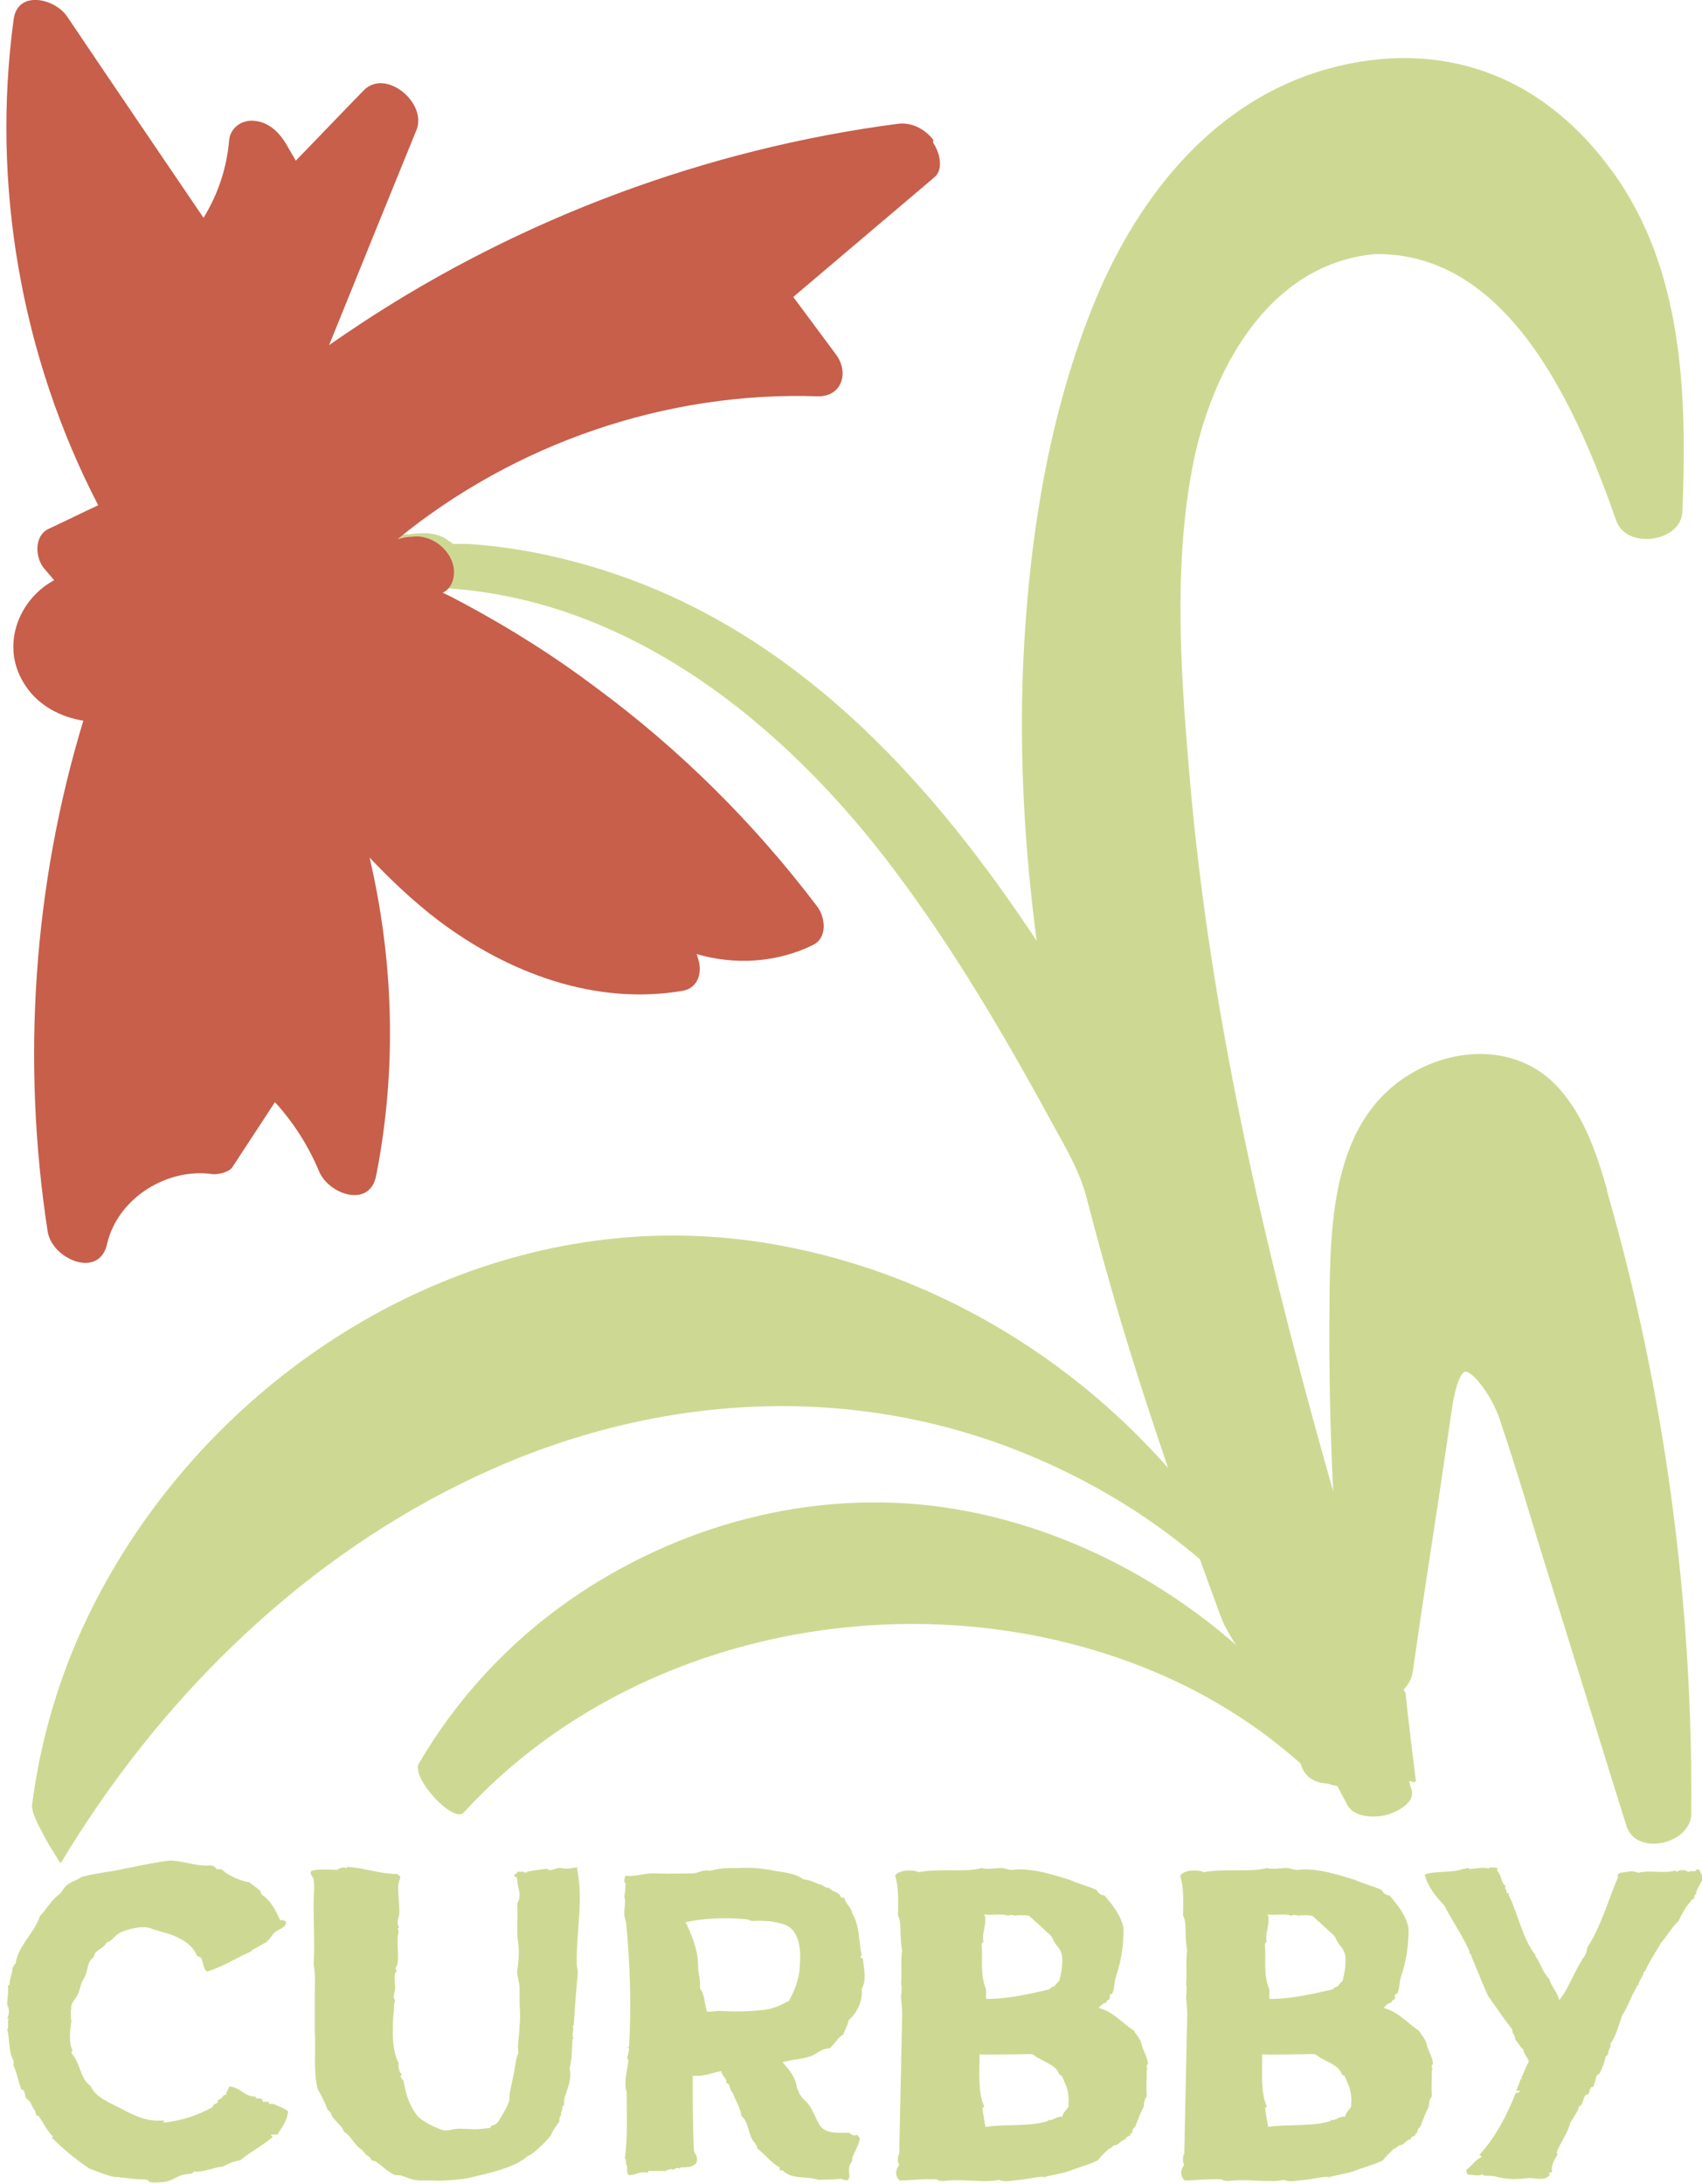
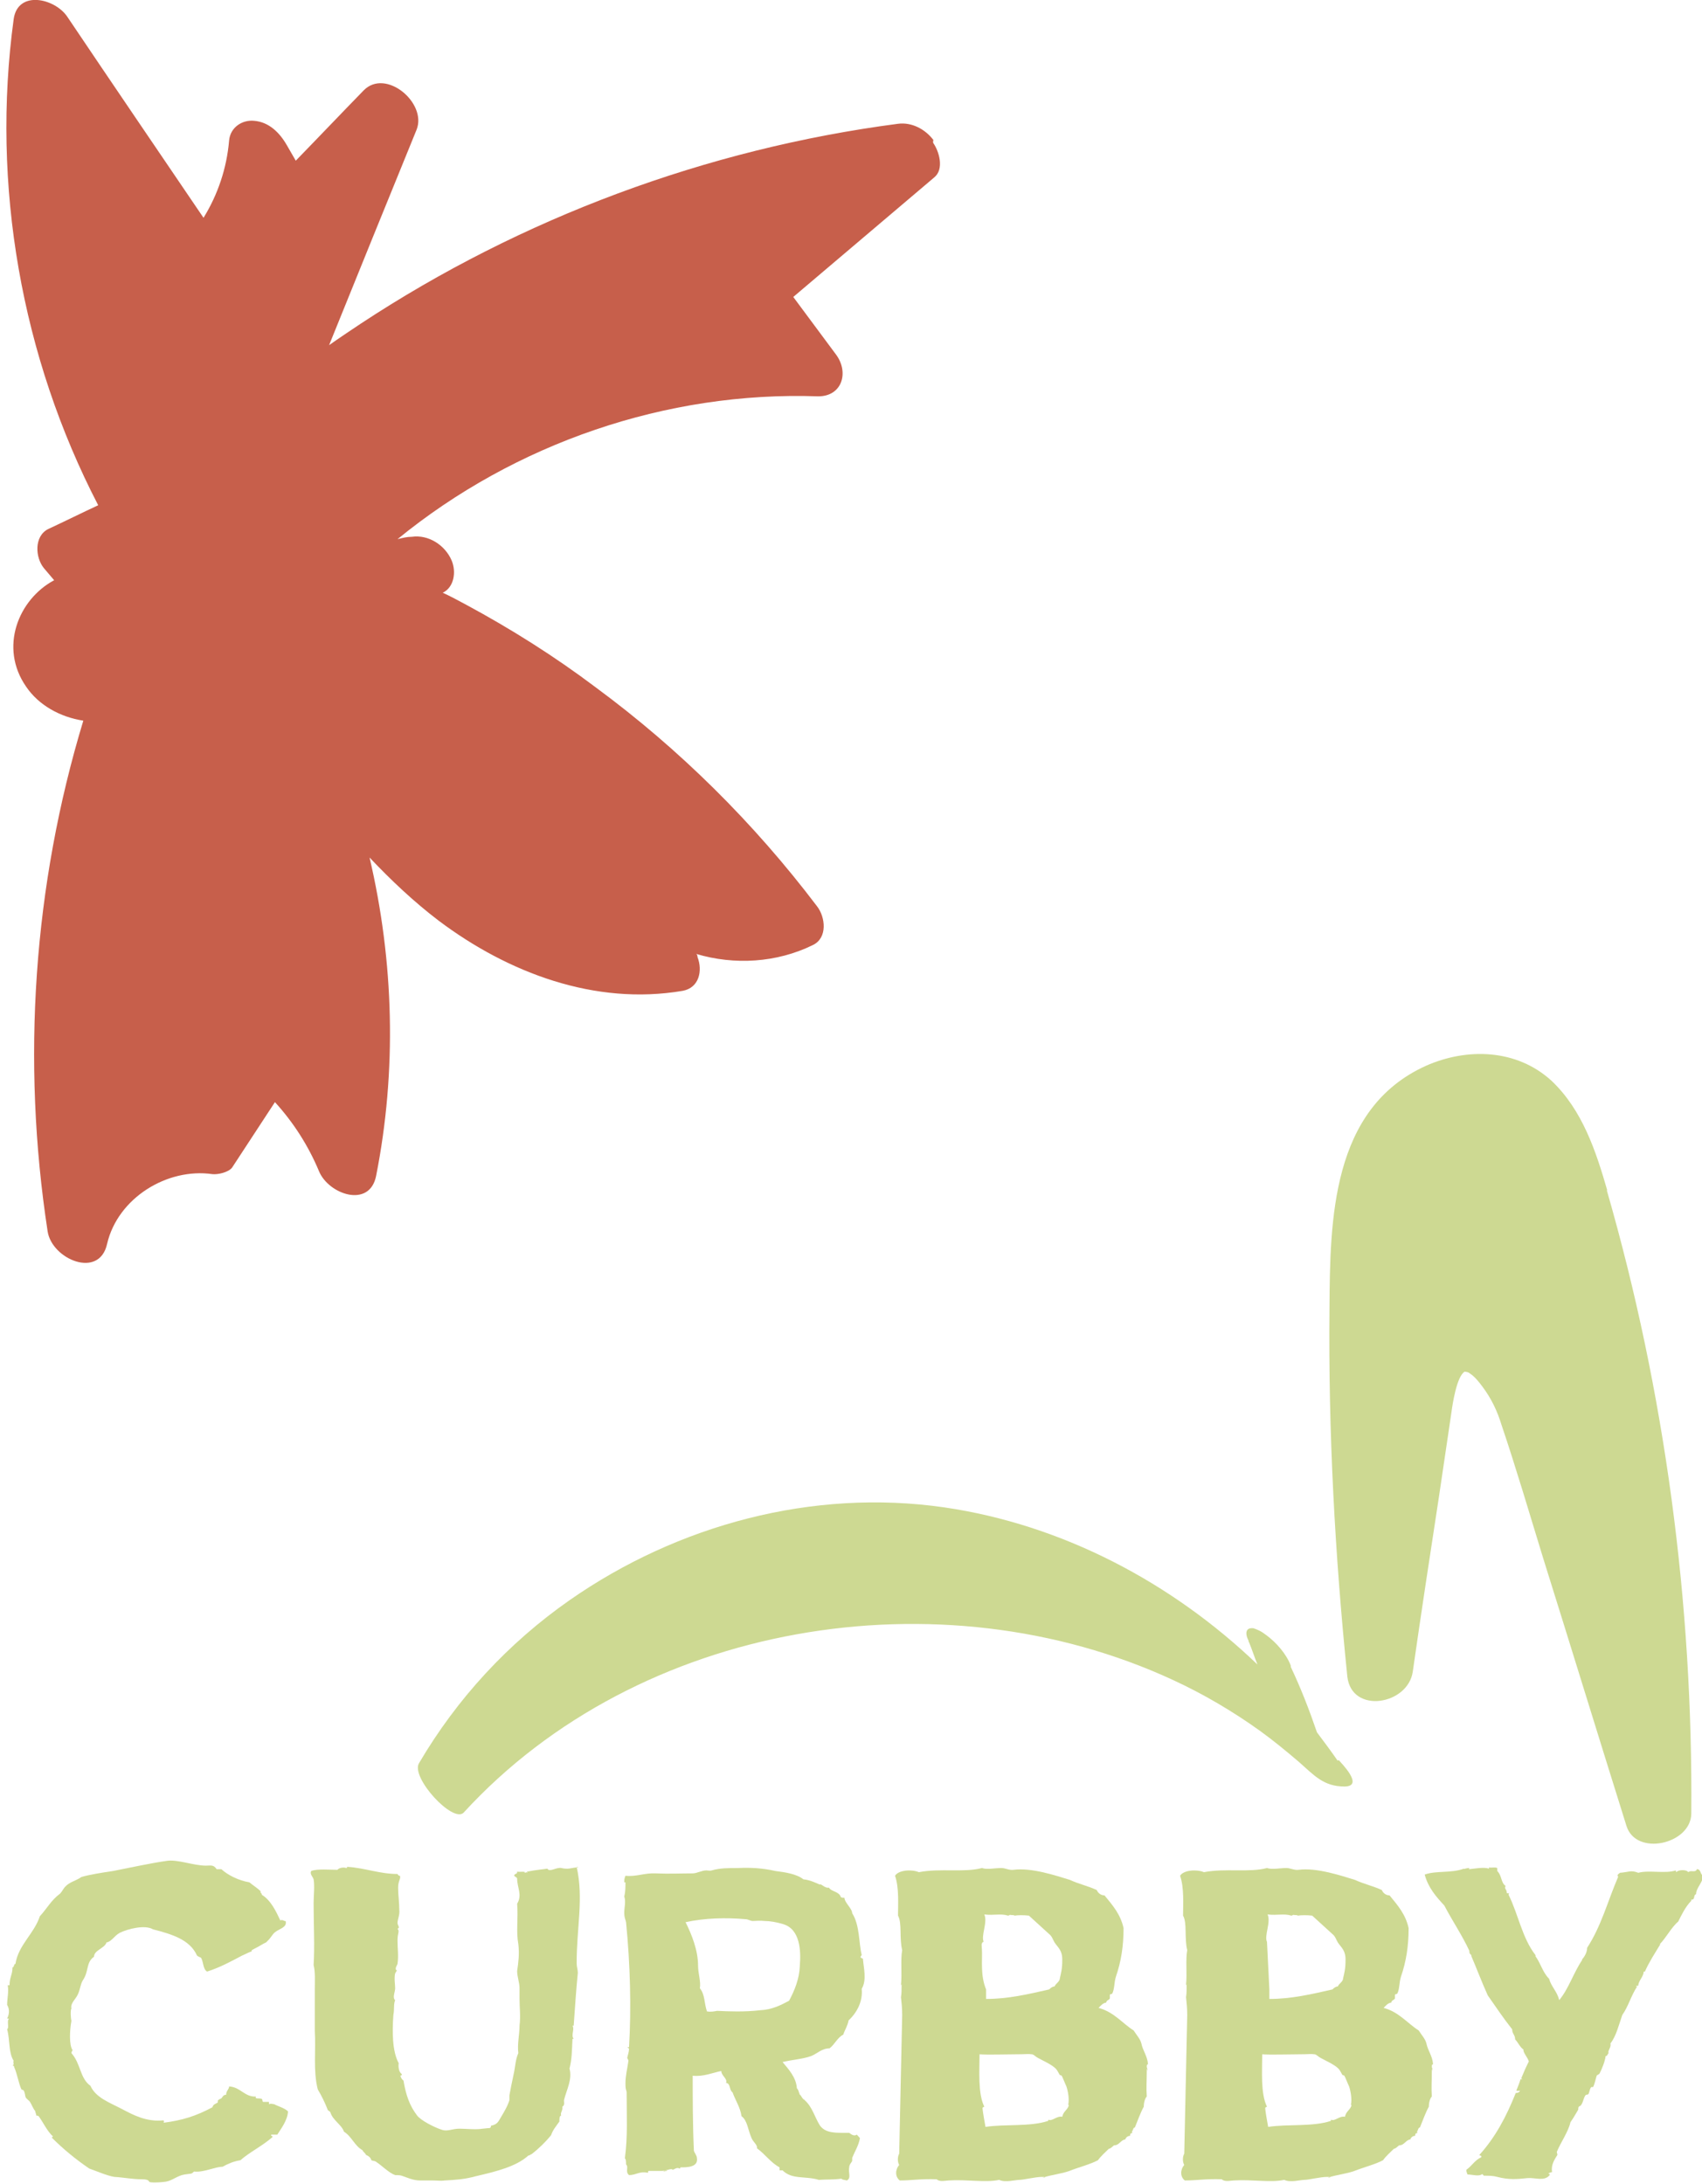
<svg xmlns="http://www.w3.org/2000/svg" id="Layer_1" version="1.1" viewBox="0 0 286 367">
  <defs>
    <style>
      .st0 {
        fill: #cdd992;
      }

      .st1 {
        fill: #c75f4b;
      }
    </style>
  </defs>
  <g id="Leaf_3">
-     <path class="st0" d="M212.1,270.3c-.8-2.1-1.8-4.2-3-6.1-16.5-27.6-44.2-48-75.9-54.5-9.1-1.9-18.3-2.5-27.6-1.8h0c-39,3-74.3,29.1-91,64.1-4.7,9.8-7.8,20.4-9.2,31.2-.2,1.6,1.6,4.4,2.2,5.7.2.4,2.5,4.2,2.6,4.2,16-26.7,39-49.8,67.1-63.7,28.5-14.2,61.1-17.6,91.2-6.6,16.9,6.2,32.3,16.4,44.1,30.1.5.5-.5-2.6-.5-2.6Z" />
-   </g>
+     </g>
  <g id="Leaf_2">
    <path class="st0" d="M270.1,200.1c-1.9-6.6-4.2-13.6-9.4-18.5-5.8-5.3-14.1-5.6-21.1-2.5-15.9,7.2-16.1,25.9-16.2,40.8-.2,20.6.9,41.3,3,61.8.7,6.4,10.2,4.8,11-.8h0c1.4-9.8,2.9-19.6,4.4-29.4.7-4.7,1.4-9.4,2.1-14.2.2-1.5.9-6,2.2-6.8h0s.6,0,.9.3c.8.5,1.5,1.4,2.1,2.2,1.5,2,2.5,4.1,3.2,6.4,2.5,7.4,4.7,14.9,7,22.4,4.7,15,9.3,30,14,45,1.6,5.2,10.8,3.1,10.9-2,.3-35.3-4.4-70.8-14.2-104.8h.1Z" />
  </g>
  <g id="Leaf_1">
    <path class="st0" d="M224.8,295.9c-1.1-1.6-2.3-3.2-3.5-4.8-1.3-3.8-2.7-7.4-4.4-11v-.2c-.7-1.9-2.4-3.9-4.2-5.2-.4-.3-.7-.5-1.1-.7-.4-.2-.7-.3-1-.4h-.3c-.8,0-1.2.7-.5,2.1,0,0,0,.2.1.3.5,1.2.9,2.5,1.4,3.7-14.4-13.8-32.8-23.5-52.6-26.4-22.1-3.2-44.8,2.9-63,15.6-10.3,7.2-18.9,16.5-25.3,27.4-1.4,2.4,5.7,10.1,7.5,8.3h0c29.4-32.1,80.1-40.4,119.2-22.3,5.2,2.4,10.1,5.3,14.7,8.6,2.2,1.6,4.4,3.4,6.5,5.2,2.5,2.2,4.1,4.1,7.6,4.1s-.7-4.1-.9-4.4h-.2ZM209.6,275.7h0Z" />
  </g>
  <g id="Stem">
-     <path class="st0" d="M270.7,28.5c-5-6.9-11.8-12.8-19.7-15.9-9-3.6-18.7-3.6-28-1-18.9,5.3-31.5,21.1-38.8,38.5-8.1,19.5-11.4,41.1-12.3,62.1-.6,15.4.3,30.7,2.3,45.9-17.1-25.9-38.5-49.6-67.9-60.6-8.9-3.3-18.3-5.5-27.7-6.1h-.2c-.8,0-1.6,0-2.3,0l-.2-.2-1.2-.8c-.9-.5-1.9-.7-2.9-.8h0c-1,0-2.1,0-3.1.2-.7,0-1.4,0-2.1.3-.6,0-1.2.4-1.8.9-.5.4-.9.9-1.1,1.5-.3.5-.5,1.2-.4,1.8l.2,1.2c.3.8.8,1.6,1.5,2.2l1.2.8c.9.5,1.9.7,2.9.8,1,0,2.1-.2,3.1-.2s1.3,0,1.9-.3c31.5,1.6,57.7,22.8,76.1,47.3,10.1,13.4,18.7,28.1,26.7,42.8,2.3,4.2,4.7,8.2,5.8,12.8,1.2,4.6,2.4,9.1,3.7,13.6,2.5,8.9,5.3,17.7,8.2,26.4,3.3,9.9,6.8,19.8,10.4,29.6,1.6,4.4,5.1,8.1,7.5,12.2s4.6,8.7,6.2,13.3c.7,2,2.5,2.9,4.6,2.9h1.2l1.9,3.6c1.1,2.1,4.5,2.2,6.5,1.7,1.6-.4,5-2,4.3-4.3-.2-.5-.3-.9-.4-1.4h.2c.3.1,1,.4.9-.2h0c-.6-4.9-1.2-9.6-1.7-14.4,0-.3-.2-.6-.5-.9h0s-.1-.2-.2-.2h0c-.6-.8-1.4-1.6-2.2-2.2h0c-.9-2.8-1.9-5.6-2.7-8.3-2.8-9.3-5.5-18.6-8.1-27.9-5.2-18.6-10-37.4-13.9-56.4-3.9-18.9-6.9-37.9-8.6-57.1-1.5-17.3-2.9-35.6.3-52.8,3-16.2,12.6-34.5,30.7-36.2,22.9-.4,34.2,26.7,40.6,44.8h0c1.7,4.9,10.9,3.6,11.1-1.5.8-19.6.2-40.9-11.9-57.4h-.1Z" />
-   </g>
+     </g>
  <g id="Flower">
    <path class="st1" d="M156.9,23.6c-1.4-1.9-3.7-3.1-6-2.8-32.1,4.2-63.3,15.8-90.3,33.6-1.8,1.2-3.6,2.4-5.3,3.6,4.9-12.1,9.8-24.2,14.7-36.2,1.8-4.5-5.2-10.4-8.9-6.6-3.8,3.9-7.6,7.9-11.4,11.8-.5-.9-1-1.7-1.5-2.6-1.2-2.1-3-3.9-5.5-4.1-2-.2-4,1.1-4.2,3.3-.4,4.7-1.9,9.1-4.3,13C26.6,25.4,18.9,14.1,11.3,2.8,9.2-.3,3-1.7,2.3,3.2c-3.8,27.9,1.3,56.8,14.2,81.7-2.8,1.3-5.6,2.7-8.4,4-2.4,1.2-2.2,4.8-.7,6.6.6.7,1.1,1.3,1.7,2-6,3.2-9.3,11.3-4.7,17.9,2.1,3.1,5.7,5.1,9.6,5.7-8.4,27.7-10.4,57.1-6,85.8.7,4.7,8.7,8.1,10,2.1,1.8-7.7,10.1-12.8,17.7-11.7.9.1,2.7-.3,3.3-1.1,2.4-3.7,4.8-7.3,7.2-11,3.1,3.4,5.6,7.3,7.4,11.6,1.6,3.9,8.5,6.3,9.6.8,3.5-17.7,3-36-1.1-53.5,3.6,3.8,7.4,7.4,11.6,10.6,11.7,8.8,26.3,14.3,41,11.8,2.8-.5,3.4-3.4,2.5-5.7,0-.2,0-.3-.2-.5,6.4,1.9,13.5,1.5,19.6-1.5,2.5-1.2,2.1-4.7.7-6.5-10.6-14-23.1-26.4-37.2-36.8-6.9-5.2-14.2-9.8-21.8-13.9-1.3-.7-2.6-1.4-3.9-2,1.9-.9,2.3-3.5,1.5-5.4-1.1-2.6-3.9-4.4-6.7-4-.8,0-1.6.2-2.4.4,19.7-16.1,45.2-24.9,70.7-24,4,0,5.2-4,3-7-2.4-3.2-4.8-6.5-7.2-9.7,7.9-6.7,15.8-13.4,23.7-20.1,1.7-1.4.8-4.4-.2-5.8v-.4Z" />
  </g>
  <g id="C">
    <path class="st0" d="M46.2,353.6c-.3,0-.7-.2-1,0,0-.1,0-.2,0-.4h-1c-.2-.2,0-.2-.2-.5-.5-.2-1.2.1-1-.4-1.9.1-2.6-1.6-4.5-1.7,0,.5-.5.7-.5,1.4-.5,0-.6.4-.8.6-.2.1-.5.2-.6.4v.3c-.3.2-.8.3-.9.8-2.8,1.5-5.1,2.2-8.2,2.6,0-.1.1-.1,0-.4-2.9.3-5.1-.9-7-1.9-2.1-1.1-4.4-1.9-5.3-3.9-1.8-1.3-1.6-3.7-3.2-5.5q0-.2.2-.5c-.6-.8-.5-3.3-.2-4.9-.1-.4-.2-1.8,0-2.1-.2-.9.7-1.5,1.1-2.4.4-.9.4-1.6.8-2.3,1.1-1.6.5-3,1.9-4,0-1.1,1.8-1.4,2.1-2.4.8-.1,1.3-1.1,2.2-1.6,1.4-.7,4.3-1.4,5.6-.6,3.1.8,6.2,1.7,7.4,4.4.2.2.6.3.7.4.4.7.3,1.9,1,2.3,2.2-.7,4-1.7,5.9-2.7.5-.2,1-.5,1.6-.7v-.2c.8-.4,1.5-.8,2-1.1.2-.1.5-.2.6-.4.6-.5.8-1.1,1.3-1.5.7-.6,2.1-.8,1.8-1.9-.2.1-.5-.3-.9-.1-.7-1.5-1.6-3.4-3.1-4.3,0-.4-.3-.2-.2-.6-.5-.5-1.3-1-1.9-1.5-1.8-.3-3.6-1.2-4.7-2.2h-.8c-.5-.8-1-.6-1.8-.6-2.1,0-4.8-1.1-6.6-.8-2.8.4-5.9,1.1-9,1.7-2,.3-3.9.6-5.3,1-1,.7-2,.8-2.8,1.7-.2.2-.5.8-.8,1.1-1.5,1.1-2.2,2.5-3.4,3.8-1,3-3.6,4.8-4.1,8-.3,0-.2.6-.5.6,0,1.2-.5,1.7-.5,3h-.3c.2,1.1-.1,2.2-.1,3.3h0c.5.8.3,1.7,0,2.3h.3c-.4.5.1,1.5-.3,1.8.5,1.8.2,3.9,1.1,5.3-.2.2.2.6-.2.8.2,0,.3.1.3.3.5,1.1.7,2.6,1.2,3.7,0,0,.3.1.4.2.2.4.2.8.3,1.1.2.4.6.5.8.9.3.5.5,1.1.8,1.4,0,.1.2.6.2.8,0,0,.3,0,.4.1.8,1.1,1.4,2.5,2.4,3.4l-.2.2c2,2,4.1,3.7,6.3,5.2,1.4.5,3,1.2,4.2,1.4h0c1.7.1,3,.4,4.6.4s1,.5,1.5.5c.7.1,1.9,0,2.6-.1,1.1-.2,1.9-1,3.1-1.2s1.1,0,1.6-.5c1.6.2,3.5-.8,4.8-.8.9-.5,1.8-.9,3-1.1,1.6-1.4,3.7-2.4,5.4-3.9,0-.3-.4-.1-.2-.4h1c.7-1.1,1.7-2.4,1.8-3.9-.6-.6-1.8-.9-2.3-1.2v-.2h0v.2Z" />
  </g>
  <g id="U">
    <path class="st0" d="M97.5,313.9c-.7-.3-1.6.2-2.5.1-.5,0-.7-.2-1.1-.1-.5,0-1.7.7-1.9.1-.5.1-1.9.2-3.4.5-.2,0,.2.2,0,.2,0-.2-.2,0-.5,0,.5-.3-1-.1-1.2-.2,0,.5-.2.2-.5.6,0,.3.5.3.5.6,0,1.5.9,2.7,0,4.2.2,2.5-.2,4.6.2,6.8.2,1.7,0,3.1-.2,4.5,0,1,.4,1.9.4,2.9v1.8c0,1.4.2,2.9,0,4.5,0,1.5-.4,3.1-.2,4.6-.5,1.1-.5,2.3-.8,3.6-.3,1.4-.5,2.4-.7,3.5v.8c-.3,1-.9,2-1.5,3-.4.7-.6,1.1-1.6,1.3,0,.1,0,.4-.3.4s-.9.1-1.1.1c-1.2.2-2.7,0-3.9,0s-2,.5-2.9.2c-1.3-.4-3.6-1.6-4.2-2.4-1.3-1.7-1.9-3.5-2.3-5.9-.2-.1-.4-.4-.5-.7,0-.3.3,0,.2-.4-.5-.3-.6-1.3-.5-1.8-1.1-2-1.1-5.3-.9-8.1.2-1,0-1.8.3-2.5-.5-.4,0-1.4,0-2s-.2-1.7,0-2.5l.3-.5s-.2,0-.2-.3.2-.5.3-.8c.2-1.4,0-2.5,0-3.9s.4-1.5,0-2c.5-.2,0-.5,0-1s.4-1.4.3-2.1c0-1.3-.2-2.6-.2-3.8s.5-1.5.3-2c-.2,0-.3-.1-.4-.3-3,0-5.4-1-8.4-1.2-.2,0,0,.2-.2.2-.5-.2-1.3,0-1.5.3-1.1,0-3.5-.2-4.4.2-.3.5.3,1,.4,1.4.2,1.1,0,2.8,0,4,0,3.7.2,7.2,0,10.4.3,1.2.2,2.6.2,4v6.6c0,2.1,0,.4,0,.5.2,3.1-.3,6.7.5,9.8.6,1,1.2,2.2,1.7,3.5,0,0,.2.1.4.3.4,1.4,1.9,2.1,2.3,3.3,1.3.8,1.8,2.4,3.1,3.1.2.4.5.5.6.8.5.2.8.5.9.9.2.1.5.1.7.2,1.1.7,2.2,1.9,3.3,2.3.3,0,.8,0,1.1.1.9.3,1.9.8,3.1.8h2.2c.6,0,1.3.1,1.9,0,1.9-.1,3.4-.2,5.2-.7,3.4-.8,6.8-1.6,8.9-3.5.3,0,.3-.2.5-.2,1.3-1,2.4-2.1,3.3-3.2.3-.9.9-1.6,1.4-2.3,0-.4,0-1,.3-1-.2-.5.3-.8.2-1.5.5-.3.2-.8.3-1.2.4-1.6,1.4-3.4.9-5.2.4-1.6.4-2.9.5-5h.2c-.5-.6.2-1.6-.2-2.2h.2c.2-2.7.4-6,.7-8.9,0-.5-.2-1-.2-1.6,0-6.1,1.2-10.9,0-16.2h0l.6.2Z" />
  </g>
  <g id="R">
    <path class="st0" d="M144.8,329c-.3-.1-.3,0,0-.5-.5-1.9-.3-5-1.6-7,0-.8-1.3-1.8-1.3-2.6-.2,0-.4,0-.6-.1-.3-1-1.6-.9-2-1.6-.6.1-1-.4-1.5-.6,0,0,0,.2,0,.1-.7-.3-1.7-.8-2.8-.9-1.1-.9-3.1-1.2-4.7-1.4-2.2-.5-4.2-.6-6.3-.5-1.7,0-3,0-4.4.4-.3.1-.7,0-.9,0-.8,0-1.6.5-2.3.5-2,0-4,.1-6.2,0h0c-1.9-.1-3.3.6-5.1.4-.2.5-.2.7-.2,1.1h.2c0,.8,0,1.6-.2,2.4.3.8,0,1.8,0,2.7s.2,1.1.3,1.6c.7,7,.9,14.5.5,21q-.2,0-.3.1s.3,0,.3.2c0,.5-.2,1-.3,1.5,0,.1.2.3.2.5-.2,1.4-.5,2.5-.5,3.8s.2,1,.2,1.6c0,3.8.2,7.3-.3,11,.2.1.2.6.2,1,.5.5-.2,1.2.5,1.8,1.2,0,1.8-.7,3.1-.4.2,0,0-.2.2-.3h2.1c.7,0,1.3-.3,1.7-.3s0,.2.2.1c.3,0,.7-.5,1.2-.2.2,0,0-.2.2-.2,1,0,3,0,2.7-1.6,0-.4-.4-.8-.5-1.2-.2-4.2-.2-8.9-.2-12.6,1.7.2,3.4-.5,4.8-.8,0,.8,1.1,1.3.8,2,.8.1.5,1.2,1.1,1.6.4,1.2,1.3,2.5,1.5,4,1,.7,1.1,2.4,1.7,3.7.3.7,1,1.1.9,1.7,1.4,1,2.3,2.4,3.8,3.2v.5h.5c1.6,1.6,3.8.9,6.1,1.6,1.3-.1,2.3,0,3.8-.2.1.2.6.2.9.3.8-.4.2-1.4.4-2.2,0-.5.4-.8.5-1.1v-.5c.4-1,1.1-2.1,1.3-3.3-.1-.2-.4-.4-.5-.6-.5.3-.9,0-1.3-.3-2.3,0-3.9.1-4.9-1.2-.9-1.4-1.3-3.2-2.6-4.3h.1c-.5-.1-.7-.9-.9-.9-.2-.5-.2-.8-.5-1.1-.1-1.8-1.4-3.2-2.4-4.4,1.7-.4,3.4-.5,4.8-1,1-.4,1.8-1.3,3.1-1.3.9-.7,1.3-1.8,2.3-2.3.3-.9.7-1.4.9-2.4,1.5-1.4,2.4-3.3,2.2-5.3.9-1.5.3-3.6.2-5.1h-.2ZM111.5,364.9c0-.2.4-.1.6-.2,0,.2-.4.1-.6.2ZM134.4,330.4c-.1,2.2-.9,4.1-1.8,5.8-1.5.8-2.9,1.5-4.9,1.6-2.6.3-5.2.2-7.2.1-.5.1-1.1.2-1.7.1-.5-1.4-.3-2.8-1.2-3.9.2-1.1-.3-2.5-.3-3.8,0-2.6-1.1-5.3-2.1-7.3,3.2-.7,6.8-.8,10.1-.5.4,0,.8.3,1.2.3s1.2-.1,2,0c.9,0,2,.2,3,.5,3,.8,3.1,4.6,2.9,7h0Z" />
  </g>
  <g id="B">
    <path class="st0" d="M192.9,346.8c-.1-1.3-.9-2.3-1.1-3.4-.2-.8-.8-1.4-1.3-2.2-1.9-1.2-3.3-3.1-5.9-3.8.4-.4.7-.8,1.3-.9,0-.4.5-.4.6-.7v-.6c0-.1.3-.1.4-.2.4-.8.3-1.8.6-2.8.9-2.6,1.3-5.2,1.3-8.2-.5-2.3-1.8-3.8-3.2-5.5-.6,0-1.1-.4-1.3-.9-1.5-.7-3-1-4.5-1.7-2.3-.7-6.4-2.1-9.5-1.7-.7.1-1.4-.3-2-.3-1.2,0-2.4.3-3.3,0-3,.8-7,0-10.6.7-1.1-.5-3.4-.4-4,.6.7,2,.5,4.8.5,6.7.7,1.2.2,3.8.7,5.8-.3,1.6,0,4-.2,5.8,0,.2.2-.2.1.1,0,.8,0,1.4-.1,2,.1.9.2,1.9.2,3l-.5,23.3c-.3.5-.3,1.4,0,1.9-.7.8-.7,2,.1,2.6,2,0,3.5-.3,6.2-.2.5.5,1.6.2,2,.2,3.1-.2,6.2.4,8.5-.1,1,.5,2.7,0,3.4,0s2.7-.5,3.8-.5,0,.2.2.1c1.6-.5,3-.6,4.4-1.1,1.5-.6,3.5-1.1,4.8-1.8.5-.7,1.2-1.3,1.8-1.9.4-.1.5-.3.9-.6.9,0,1.1-.9,1.9-1,.1-.4.5-.6.8-.6,0-.5.2-.4.4-.5,0,0-.1-.1-.1-.2.2-.2.2-.7.5-.7.5-1.2.9-2.4,1.5-3.5,0-.7.2-1.4.5-1.7-.1-1.5,0-2.6,0-4.2s.1,0,.2,0c-.1-.2-.2-.4-.2-.7s0-.4.1-.5h.1ZM165.3,326.3c-.5-1,.7-3.3.1-4.6,1.7.2,2.7-.2,4,.2.2,0,.2-.2.5-.1.2,0,.5,0,.6.1.5-.1,1.6-.1,2.4,0l3.4,3.1c.5.4.6.9.9,1.4.6.9,1.3,1.3,1.3,2.9s-.2,2.2-.4,3.1c0,.6-.7.9-.9,1.4-.3,0-.6.2-.9.5-3.5.8-6.9,1.6-10.6,1.6v-1.6c-1-2.4-.6-5-.7-6.7,0-.5-.2-1,.2-1.3h0ZM179.6,353.7c-.1.8-.9,1-1.1,2-.9-.2-1.7.8-2.3.5-.1,0,0,.2-.1.2-3,1-7.3.5-10.5,1-.2-1.1-.4-2.2-.5-3.1,0-.2.1-.2.3-.3-1.1-2.2-.8-6.1-.8-8.8,1.6.1,4.2,0,6.1,0s2-.1,2.7,0c.3,0,.6.4,1,.6.9.5,2.3,1.1,3,1.8.3.3.5.8.7,1.1,0,0,.2,0,.3.1s.6,1.4.8,1.8c.3.9.5,2.2.3,3.1h.1Z" />
  </g>
  <g id="B1">
-     <path class="st0" d="M240.8,346.8c-.1-1.3-.9-2.3-1.1-3.4-.2-.8-.8-1.4-1.3-2.2-1.9-1.2-3.3-3.1-5.9-3.8.4-.4.7-.8,1.3-.9,0-.4.5-.4.6-.7v-.6c0-.1.3-.1.4-.2.4-.8.3-1.8.6-2.8.9-2.6,1.3-5.2,1.3-8.2-.5-2.3-1.8-3.8-3.2-5.5-.6,0-1.1-.4-1.3-.9-1.5-.7-3-1-4.5-1.7-2.3-.7-6.4-2.1-9.5-1.7-.7.1-1.4-.3-2-.3-1.2,0-2.4.3-3.3,0-3,.8-7,0-10.6.7-1.1-.5-3.4-.4-4,.6.7,2,.5,4.8.5,6.7.7,1.2.2,3.8.7,5.8-.3,1.6,0,4-.2,5.8,0,.2.2-.2.1.1,0,.8,0,1.4-.1,2,.1.9.2,1.9.2,3l-.5,23.3c-.3.5-.3,1.4,0,1.9-.7.8-.7,2,.1,2.6,2,0,3.5-.3,6.2-.2.5.5,1.6.2,2,.2,3.1-.2,6.2.4,8.5-.1,1,.5,2.7,0,3.4,0s2.7-.5,3.8-.5,0,.2.2.1c1.6-.5,3-.6,4.4-1.1,1.5-.6,3.5-1.1,4.8-1.8.5-.7,1.2-1.3,1.8-1.9.4-.1.5-.3.9-.6.9,0,1.1-.9,1.9-1,.1-.4.5-.6.8-.6,0-.5.2-.4.4-.5,0,0-.1-.1-.1-.2.2-.2.2-.7.5-.7.5-1.2.9-2.4,1.5-3.5,0-.7.2-1.4.5-1.7-.1-1.5,0-2.6,0-4.2s.1,0,.2,0c-.1-.2-.2-.4-.2-.7s0-.4.1-.5h.1ZM212.9,326.3c-.5-1,.7-3.3.1-4.6,1.7.2,2.7-.2,4,.2.2,0,.2-.2.5-.1.2,0,.5,0,.6.1.5-.1,1.6-.1,2.4,0l3.4,3.1c.5.4.6.9.9,1.4.6.9,1.3,1.3,1.3,2.9s-.2,2.2-.4,3.1c0,.6-.7.9-.9,1.4-.3,0-.6.2-.9.5-3.5.8-6.9,1.6-10.6,1.6v-1.6c-1-2.4-.6-5-.7-6.7,0-.5-.2-1,.2-1.3h0ZM227.1,353.7c-.1.8-.9,1-1.1,2-.9-.2-1.7.8-2.3.5-.1,0,0,.2-.1.2-3,1-7.3.5-10.5,1-.2-1.1-.4-2.2-.5-3.1,0-.2.1-.2.3-.3-1.1-2.2-.8-6.1-.8-8.8,1.6.1,4.2,0,6.1,0s2-.1,2.7,0c.3,0,.6.4,1,.6.9.5,2.3,1.1,3,1.8.3.3.5.8.7,1.1,0,0,.2,0,.3.1s.6,1.4.8,1.8c.3.9.5,2.2.3,3.1h.1Z" />
+     <path class="st0" d="M240.8,346.8c-.1-1.3-.9-2.3-1.1-3.4-.2-.8-.8-1.4-1.3-2.2-1.9-1.2-3.3-3.1-5.9-3.8.4-.4.7-.8,1.3-.9,0-.4.5-.4.6-.7v-.6c0-.1.3-.1.4-.2.4-.8.3-1.8.6-2.8.9-2.6,1.3-5.2,1.3-8.2-.5-2.3-1.8-3.8-3.2-5.5-.6,0-1.1-.4-1.3-.9-1.5-.7-3-1-4.5-1.7-2.3-.7-6.4-2.1-9.5-1.7-.7.1-1.4-.3-2-.3-1.2,0-2.4.3-3.3,0-3,.8-7,0-10.6.7-1.1-.5-3.4-.4-4,.6.7,2,.5,4.8.5,6.7.7,1.2.2,3.8.7,5.8-.3,1.6,0,4-.2,5.8,0,.2.2-.2.1.1,0,.8,0,1.4-.1,2,.1.9.2,1.9.2,3l-.5,23.3c-.3.5-.3,1.4,0,1.9-.7.8-.7,2,.1,2.6,2,0,3.5-.3,6.2-.2.5.5,1.6.2,2,.2,3.1-.2,6.2.4,8.5-.1,1,.5,2.7,0,3.4,0s2.7-.5,3.8-.5,0,.2.2.1c1.6-.5,3-.6,4.4-1.1,1.5-.6,3.5-1.1,4.8-1.8.5-.7,1.2-1.3,1.8-1.9.4-.1.5-.3.9-.6.9,0,1.1-.9,1.9-1,.1-.4.5-.6.8-.6,0-.5.2-.4.4-.5,0,0-.1-.1-.1-.2.2-.2.2-.7.5-.7.5-1.2.9-2.4,1.5-3.5,0-.7.2-1.4.5-1.7-.1-1.5,0-2.6,0-4.2s.1,0,.2,0c-.1-.2-.2-.4-.2-.7s0-.4.1-.5h.1ZM212.9,326.3c-.5-1,.7-3.3.1-4.6,1.7.2,2.7-.2,4,.2.2,0,.2-.2.5-.1.2,0,.5,0,.6.1.5-.1,1.6-.1,2.4,0l3.4,3.1c.5.4.6.9.9,1.4.6.9,1.3,1.3,1.3,2.9s-.2,2.2-.4,3.1c0,.6-.7.9-.9,1.4-.3,0-.6.2-.9.5-3.5.8-6.9,1.6-10.6,1.6v-1.6h0ZM227.1,353.7c-.1.8-.9,1-1.1,2-.9-.2-1.7.8-2.3.5-.1,0,0,.2-.1.2-3,1-7.3.5-10.5,1-.2-1.1-.4-2.2-.5-3.1,0-.2.1-.2.3-.3-1.1-2.2-.8-6.1-.8-8.8,1.6.1,4.2,0,6.1,0s2-.1,2.7,0c.3,0,.6.4,1,.6.9.5,2.3,1.1,3,1.8.3.3.5.8.7,1.1,0,0,.2,0,.3.1s.6,1.4.8,1.8c.3.9.5,2.2.3,3.1h.1Z" />
  </g>
  <g id="Y">
    <path class="st0" d="M285.1,314.2c-.3.5-1,0-1.4.4-.3-.5-1.8-.4-2,0,0,0-.1-.1-.1-.3-1.8.6-4.5-.1-6.3.4-1.3-.5-1.6-.1-3.1,0,.1,0-.4.2-.4.5,0,0,.1,0,.1.2-1.8,4.2-2.8,8.2-5.2,11.9,0,.8-.5,1.6-.9,2h.1c-1.5,2.2-2.3,4.9-3.9,6.8-.3-1.4-1.3-2.2-1.7-3.6-1.1-1.1-1.4-2.6-2.3-3.8,0,0,.1,0,0-.2-2.2-2.8-2.9-6.9-4.5-10.1,0,0,0-.2.1-.3-.1,0-.2.1-.4,0,0-.7-.5-.7-.2-1.2-.8-.5-.6-1.7-1.4-2.5v-.5c-.5-.2-.8,0-1.4-.1-.1,0,.1.1,0,.2-.9-.3-2.3,0-3.4.1,0,0,.1-.1.1-.2-.3,0-.8.1-.9.2,0,0,.1,0,0-.1-2.1.8-4.7.3-6.6,1,.6,2.2,1.9,3.7,3.3,5.2,1.3,2.5,3,5,4.2,7.6,0,.5.1.5.4.8h-.1c.9,2.1,1.8,4.5,2.8,6.7,1.4,2,2.6,3.8,4.1,5.7,0,.8.5.9.5,1.7.5.5.8,1.3,1.4,1.7-.1.5.7,1.3.9,2-.5,1-.9,1.9-1.3,2.9,0,0,.2,0,.2.1h-.3c-.2.7-.4,1.1-.7,1.9.2.1.6,0,.6,0,0,.2-.3.4-.7.4-1.6,4-3.4,7.4-6.1,10.4,0,.2.4,0,.3.4-1.1.5-1.6,1.5-2.5,2.1,0,.4.1.5.2.8.9,0,1.9.4,2.5-.1,0,.2.2.1.2.3.9,0,1.6,0,2.3.2,1.9.5,3.3.4,5.1.2,1.3-.1,2.8.6,3.7-.5.1-.3-.2-.1-.2-.3.1,0,.3-.2.6-.2-.2-1.2.4-2.1.9-2.9,0-.2-.1-.3-.1-.5.7-1.7,1.9-3.3,2.3-5,.5-.7,1-1.6,1.3-2.1,0-.1,0-.4.1-.5s.3-.1.4-.3c.4-.6.4-1.3.8-1.7,0,0,.3,0,.4-.1.2-.3.2-.9.5-1.2h.3c.3-.6.4-1.3.6-1.9,0-.1.4-.2.5-.4.4-.8.9-2,1-2.9.3,0,.3-.3.5-.5-.2-.4.5-1,.3-1.6,1-1.3,1.4-3.1,2-4.8,1-1.4,1.5-3.3,2.5-4.8,0,0-.4,0-.1-.1h0c.1-.1.2.1.3-.1,0-.7.9-1.5.9-2.3h.2c.7-1.6,1.7-3.1,2.6-4.6h-.1c1-1,2-2.9,3.1-3.8.5-1,1.2-2.5,2.2-3.5v-.2c.7.1.3-.8.8-.9,0-1.1,1.2-2,1.2-3.2-.5,0-.3-.8-.9-1h-.2Z" />
  </g>
</svg>